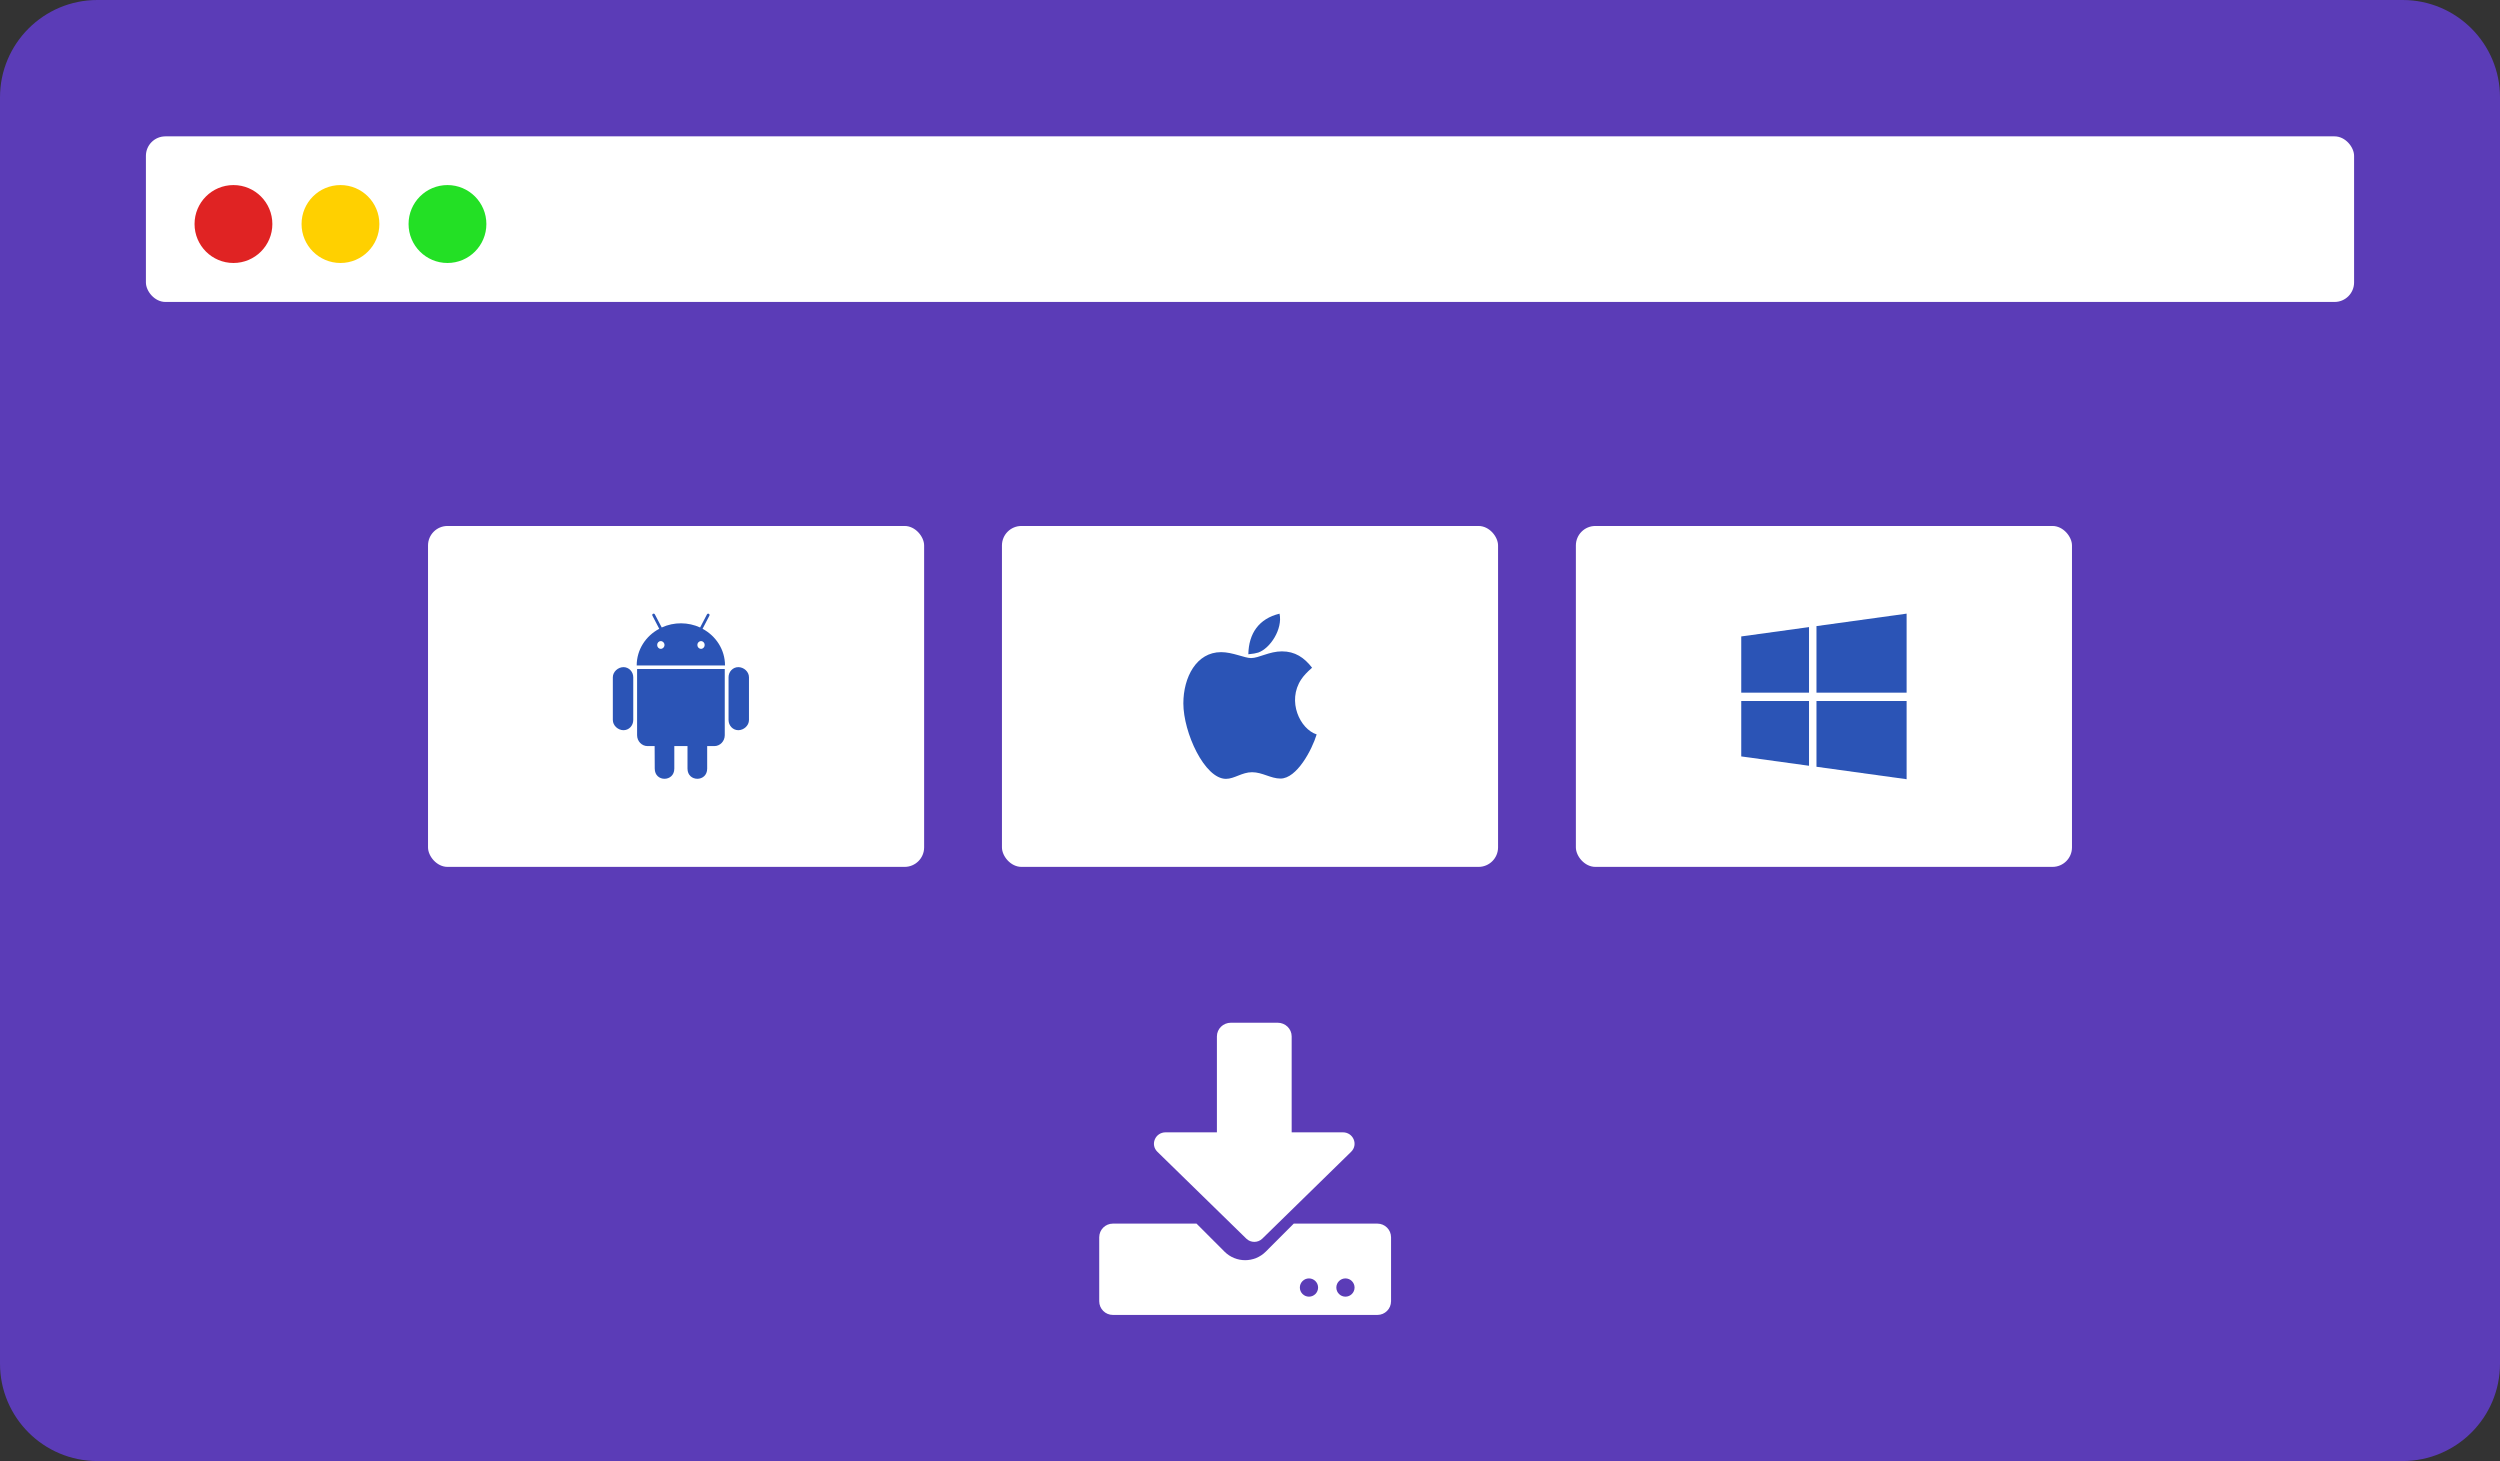
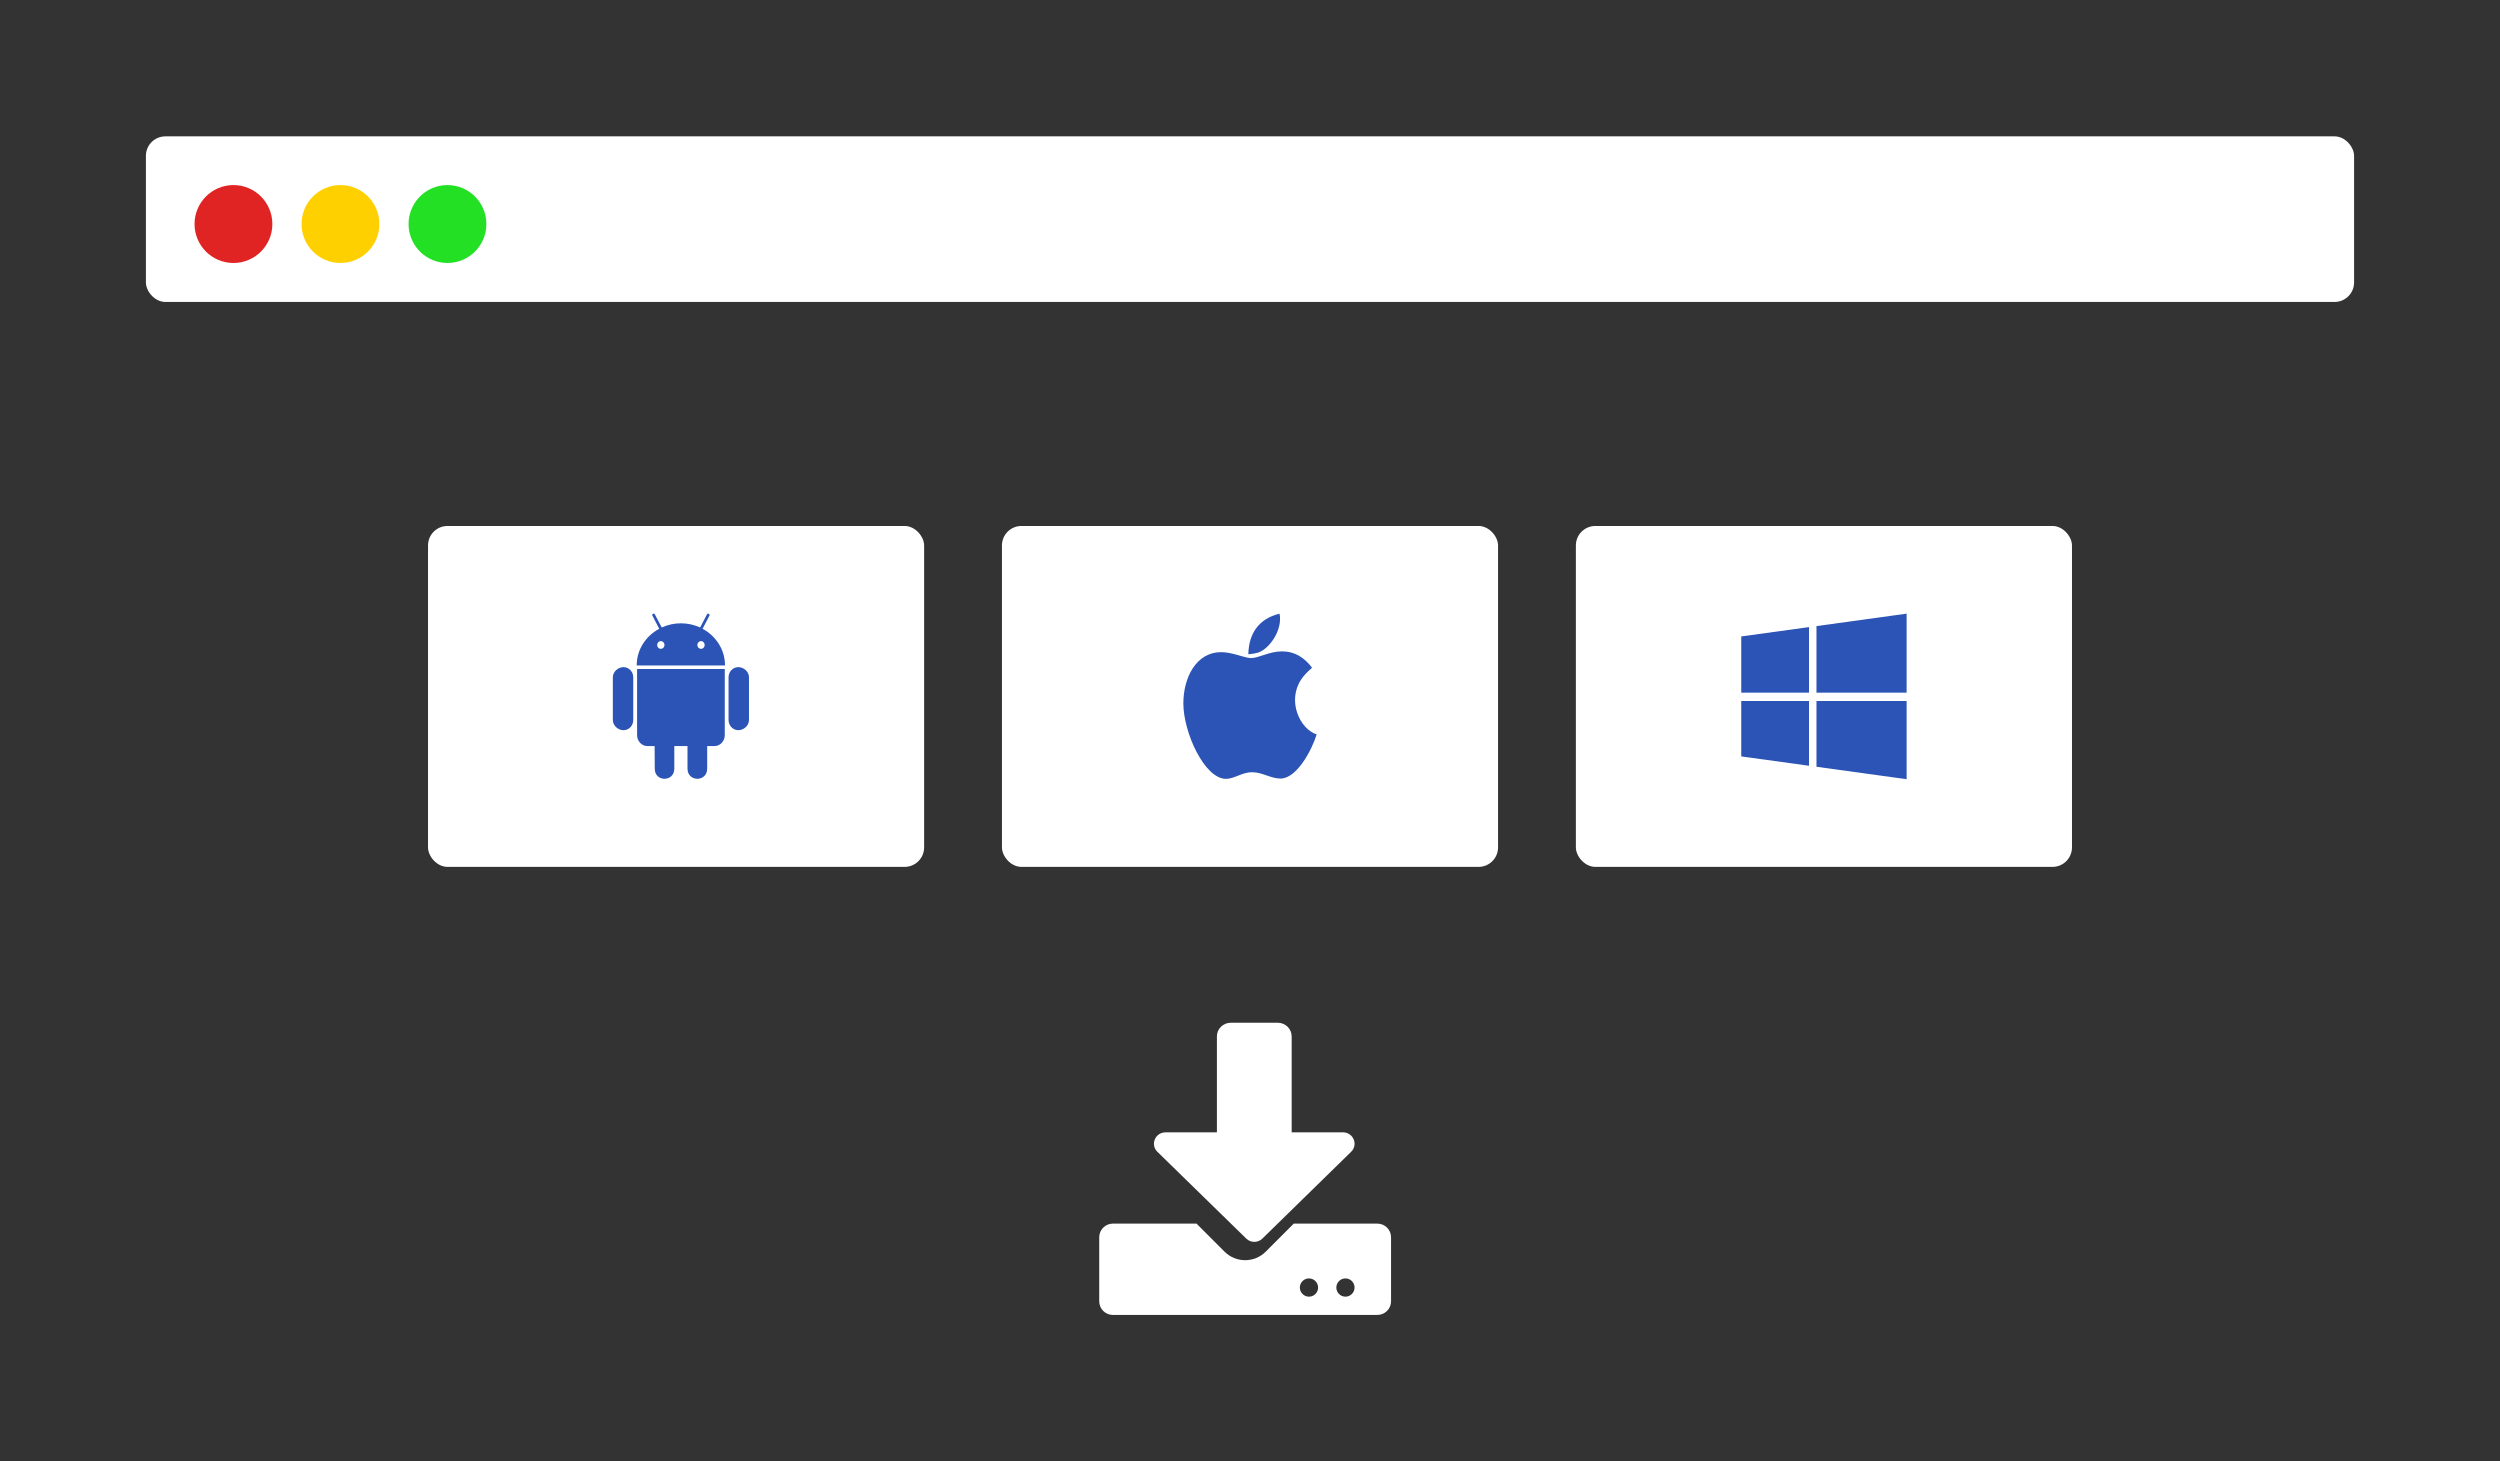
<svg xmlns="http://www.w3.org/2000/svg" xmlns:xlink="http://www.w3.org/1999/xlink" width="231px" height="135px" viewBox="0 0 231 135">
  <rect x="0" y="0" width="231" height="135" fill="#333333" stroke="none" />
  <title>Group</title>
  <defs>
    <radialGradient cx="0%" cy="0%" fx="0%" fy="0%" r="132.468%" gradientTransform="translate(0,0),scale(0.584,1),rotate(48.583),translate(-0,-0)" id="radialGradient-1">
      <stop stop-color="#5B3CB7" offset="0%" />
      <stop stop-color="#5B3CB7" offset="54.686%" />
      <stop stop-color="#5B3CB7" offset="99.942%" />
    </radialGradient>
    <path d="M12.169,0 L16.487,0 C17.204,0 17.782,0.564 17.782,1.266 L17.782,10.127 L22.515,10.127 C23.475,10.127 23.956,11.261 23.276,11.926 L15.067,19.953 C14.662,20.349 13.999,20.349 13.594,19.953 L5.375,11.926 C4.695,11.261 5.175,10.127 6.136,10.127 L10.874,10.127 L10.874,1.266 C10.874,0.564 11.451,0 12.169,0 Z M26.965,19.828 L26.965,25.734 C26.965,26.436 26.401,27 25.701,27 L1.264,27 C0.564,27 0,26.436 0,25.734 L0,19.828 C0,19.127 0.564,18.562 1.264,18.562 L8.99,18.562 L11.571,21.146 C12.629,22.206 14.336,22.206 15.394,21.146 L17.975,18.562 L25.701,18.562 C26.401,18.562 26.965,19.127 26.965,19.828 Z M20.224,24.469 C20.224,24.005 19.845,23.625 19.381,23.625 C18.918,23.625 18.538,24.005 18.538,24.469 C18.538,24.933 18.918,25.312 19.381,25.312 C19.845,25.312 20.224,24.933 20.224,24.469 Z M23.594,24.469 C23.594,24.005 23.215,23.625 22.752,23.625 C22.288,23.625 21.909,24.005 21.909,24.469 C21.909,24.933 22.288,25.312 22.752,25.312 C23.215,25.312 23.594,24.933 23.594,24.469 Z" id="path-2" />
    <path d="M7.501,3.598 C7.298,3.663 7,3.718 6.587,3.755 C6.623,1.823 7.567,0.463 9.47,0.003 C9.775,1.421 8.615,3.21 7.501,3.598 L7.501,3.598 Z M11.475,6.076 C11.684,5.755 12.018,5.398 12.477,4.996 C11.747,4.055 10.901,3.486 9.689,3.486 C8.53,3.486 7.554,4.106 6.84,4.106 C6.234,4.106 5.139,3.558 4.071,3.558 C1.792,3.558 0.583,5.878 0.583,8.294 C0.583,10.979 2.538,15.266 4.52,15.266 C5.3,15.266 6.001,14.653 6.928,14.653 C7.888,14.653 8.658,15.239 9.558,15.239 C11.065,15.239 12.461,12.598 12.9,11.16 C11.367,10.673 10.135,8.086 11.475,6.076 Z" id="path-4" />
    <path d="M1.887,5.88 L1.887,9.826 C1.887,10.351 1.49,10.77 0.986,10.77 C0.485,10.77 1.24344979e-14,10.348 1.24344979e-14,9.826 L1.24344979e-14,5.88 C1.24344979e-14,5.366 0.485,4.943 0.986,4.943 C1.481,4.943 1.887,5.366 1.887,5.88 Z M2.241,11.23 C2.241,11.789 2.673,12.239 3.21,12.239 L3.862,12.239 L3.872,14.321 C3.872,15.578 5.68,15.568 5.68,14.321 L5.68,12.239 L6.899,12.239 L6.899,14.321 C6.899,15.572 8.717,15.575 8.717,14.321 L8.717,12.239 L9.379,12.239 C9.909,12.239 10.342,11.789 10.342,11.23 L10.342,5.117 L2.241,5.117 L2.241,11.23 Z M10.365,4.787 L2.205,4.787 C2.205,3.328 3.043,2.061 4.288,1.4 L3.662,0.197 C3.571,0.03 3.803,-0.076 3.882,0.067 L4.517,1.28 C5.661,0.752 6.974,0.779 8.065,1.28 L8.697,0.071 C8.779,-0.076 9.008,0.033 8.917,0.2 L8.291,1.4 C9.526,2.061 10.365,3.328 10.365,4.787 L10.365,4.787 Z M4.773,2.895 C4.773,2.701 4.622,2.538 4.429,2.538 C4.242,2.538 4.095,2.701 4.095,2.895 C4.095,3.09 4.245,3.253 4.429,3.253 C4.622,3.253 4.773,3.09 4.773,2.895 Z M8.487,2.895 C8.487,2.701 8.337,2.538 8.153,2.538 C7.96,2.538 7.809,2.701 7.809,2.895 C7.809,3.09 7.96,3.253 8.153,3.253 C8.337,3.253 8.487,3.09 8.487,2.895 Z M11.593,4.943 C11.098,4.943 10.692,5.356 10.692,5.88 L10.692,9.826 C10.692,10.351 11.098,10.77 11.593,10.77 C12.097,10.77 12.579,10.348 12.579,9.826 L12.579,5.88 C12.579,5.356 12.094,4.943 11.593,4.943 Z" id="path-6" />
    <path d="M0,2.107 L6.262,1.243 L6.262,7.302 L0,7.302 L0,2.107 Z M0,13.193 L6.262,14.057 L6.262,8.073 L0,8.073 L0,13.193 L0,13.193 Z M6.951,14.149 L15.28,15.3 L15.28,8.073 L6.951,8.073 L6.951,14.149 L6.951,14.149 Z M6.951,1.151 L6.951,7.302 L15.28,7.302 L15.28,0 L6.951,1.151 Z" id="path-8" />
  </defs>
  <g id="WEBSITE" stroke="none" stroke-width="1" fill="none" fill-rule="evenodd">
    <g id="HOME" transform="translate(-596, -1942)">
      <g id="Steps" transform="translate(0, 1761)">
        <g id="Group" transform="translate(596, 181)">
-           <path d="M9,0 L222,0 C226.971,-9.13077564e-16 231,4.029 231,9 L231,126 C231,130.971 226.971,135 222,135 L9,135 C4.029,135 4.16143205e-15,130.971 0,126 L0,9 C-6.08718376e-16,4.029 4.029,-8.63279275e-16 9,0 Z" id="Rectangle-9" fill="url(#radialGradient-1)" />
          <g id="Solid/download" transform="translate(101.568, 94.5)">
            <mask id="mask-3" fill="white">
              <use xlink:href="#path-2" />
            </mask>
            <use id="Mask" fill="#FFFFFF" xlink:href="#path-2" />
          </g>
          <rect id="Rectangle-56" fill="#FFFFFF" fill-rule="nonzero" x="39.549" y="48.6" width="45.84" height="31.5" rx="1.8" />
          <rect id="Rectangle-56" fill="#FFFFFF" fill-rule="nonzero" x="92.58" y="48.6" width="45.84" height="31.5" rx="1.8" />
          <g id="Brands/apple" transform="translate(108.759, 56.7)">
            <mask id="mask-5" fill="white">
              <use xlink:href="#path-4" />
            </mask>
            <use id="Mask" fill="#2B54B6" xlink:href="#path-4" />
          </g>
          <g id="Brands/android" transform="translate(56.626, 56.7)">
            <mask id="mask-7" fill="white">
              <use xlink:href="#path-6" />
            </mask>
            <use id="Mask" fill="#2B54B6" xlink:href="#path-6" />
          </g>
          <rect id="Rectangle-56" fill="#FFFFFF" fill-rule="nonzero" x="145.611" y="48.6" width="45.84" height="31.5" rx="1.8" />
          <g id="Group-29" transform="translate(13.482, 12.6)" fill-rule="nonzero">
            <rect id="Rectangle-56" fill="#FFFFFF" x="0" y="0" width="204.035" height="15.3" rx="1.8" />
            <ellipse id="Oval-10" fill="#E02323" cx="8.089" cy="8.1" rx="3.595" ry="3.6" />
            <ellipse id="Oval-10" fill="#FFD000" cx="17.977" cy="8.1" rx="3.595" ry="3.6" />
            <ellipse id="Oval-10" fill="#23E025" cx="27.864" cy="8.1" rx="3.595" ry="3.6" />
          </g>
          <g id="Brands/windows" transform="translate(160.891, 56.7)">
            <mask id="mask-9" fill="white">
              <use xlink:href="#path-8" />
            </mask>
            <use id="Mask" fill="#2B54B6" xlink:href="#path-8" />
          </g>
        </g>
      </g>
    </g>
  </g>
</svg>